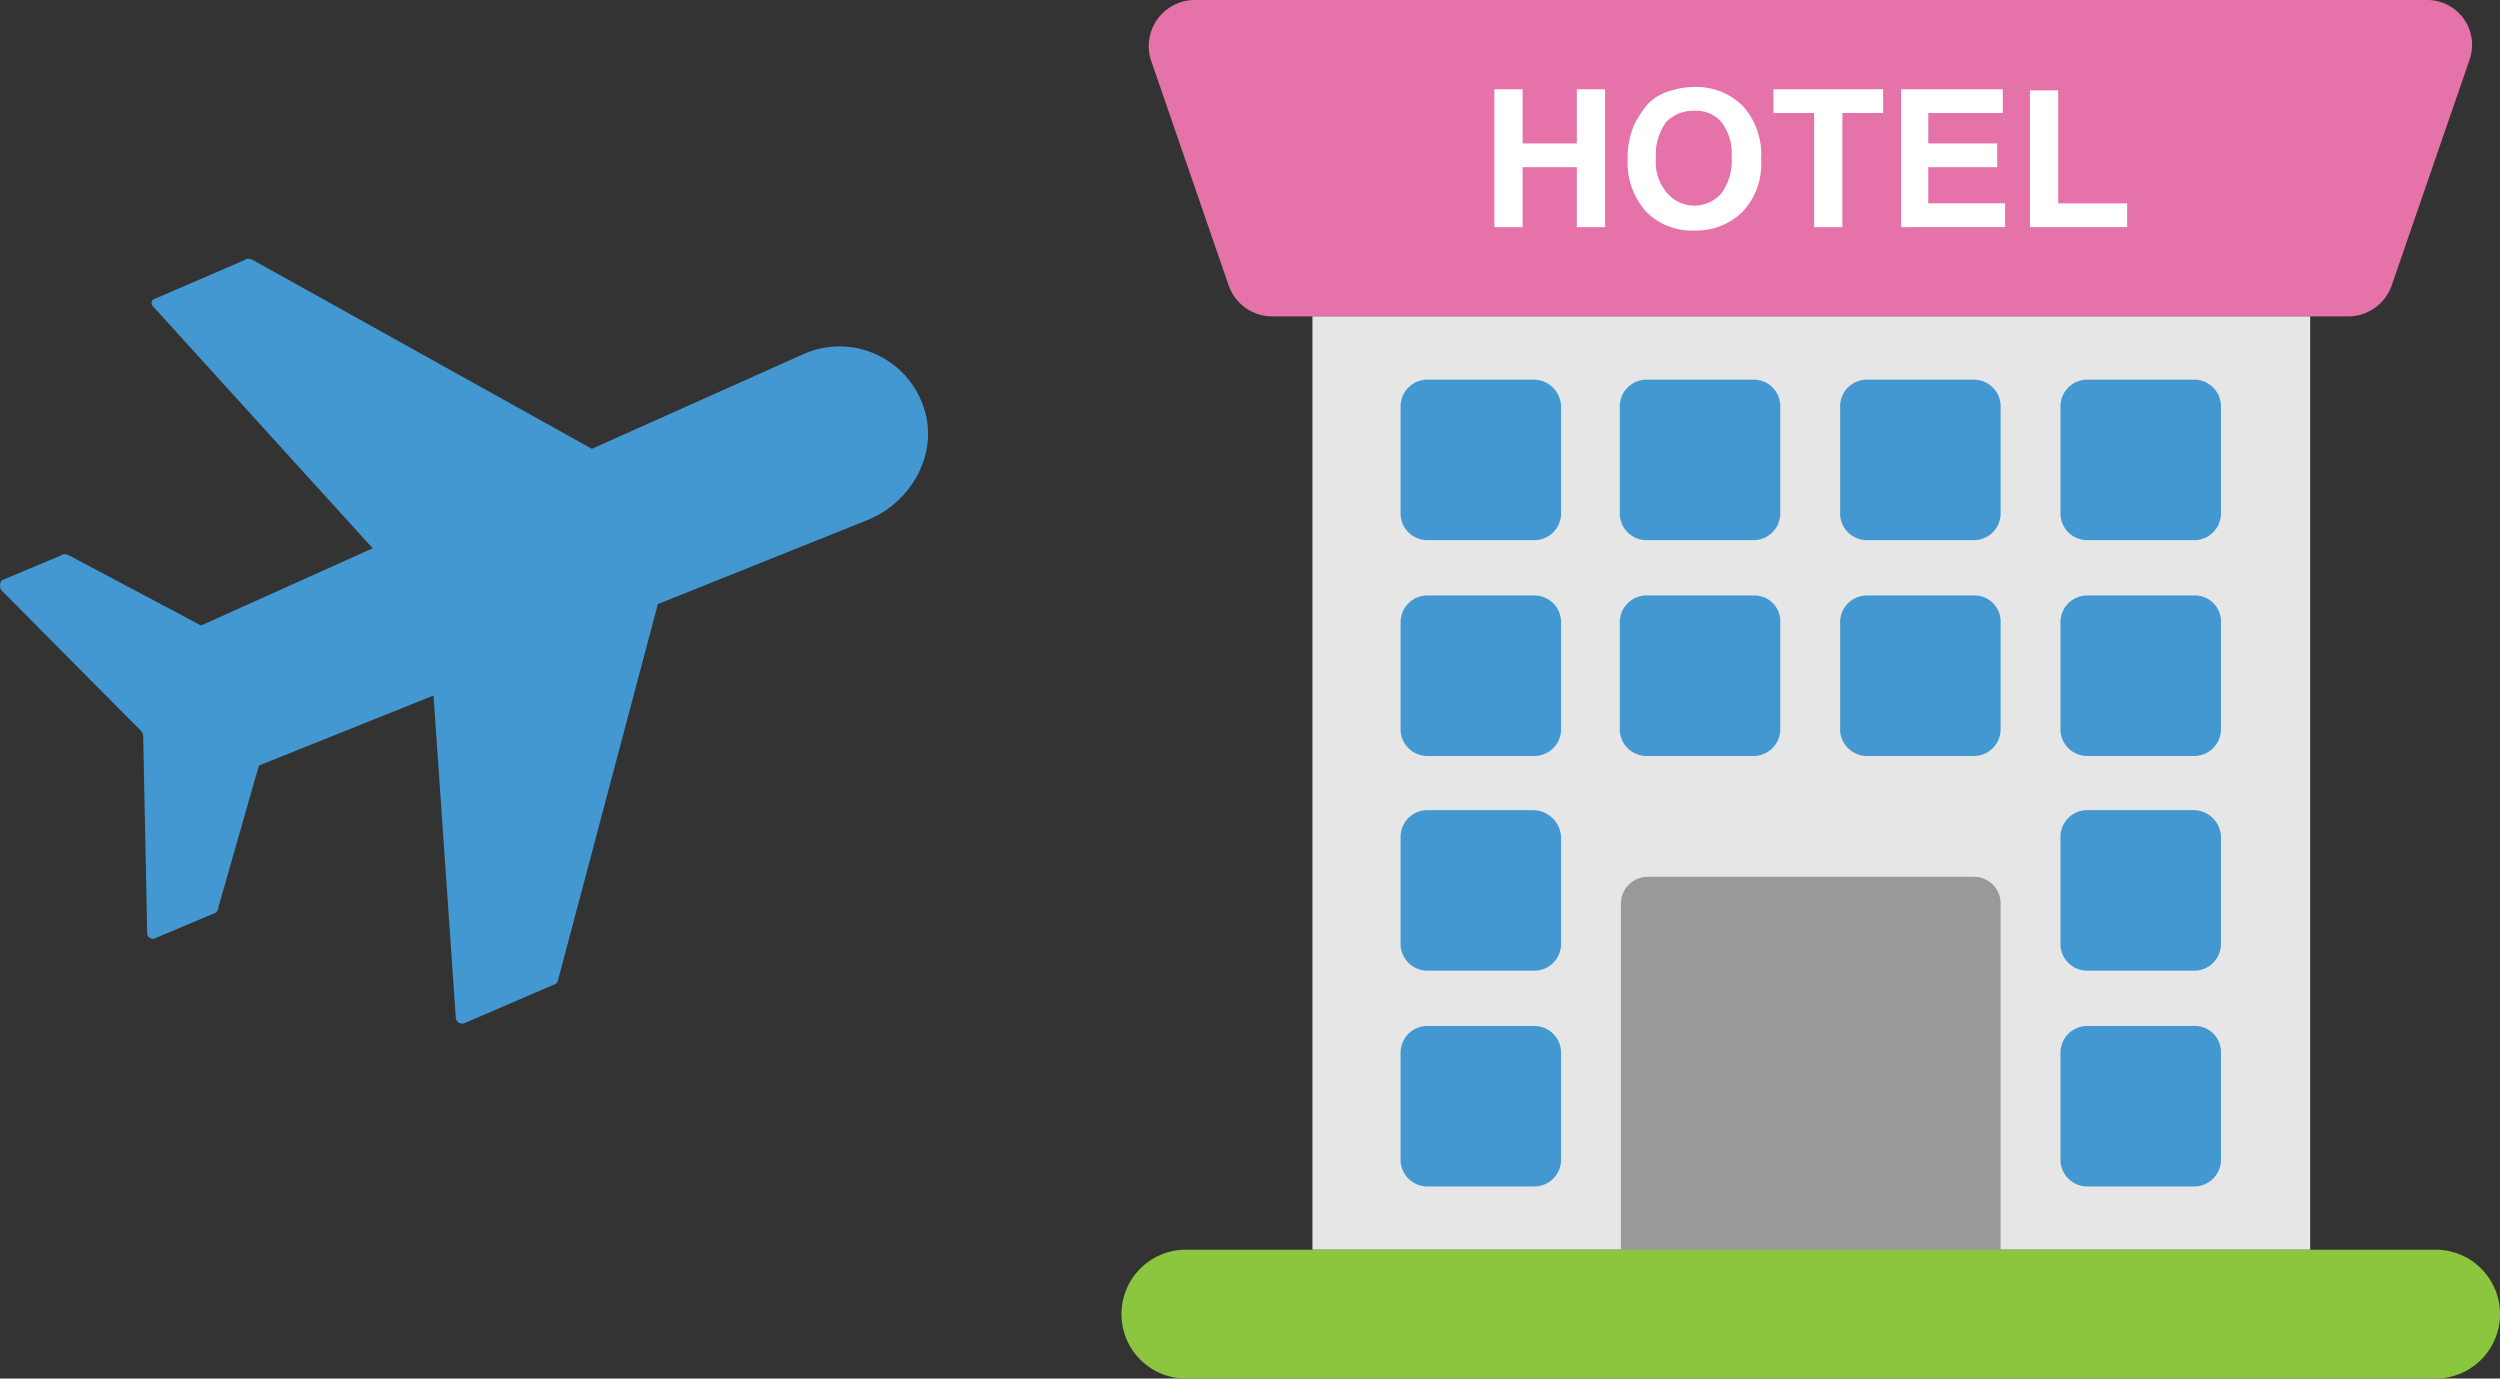
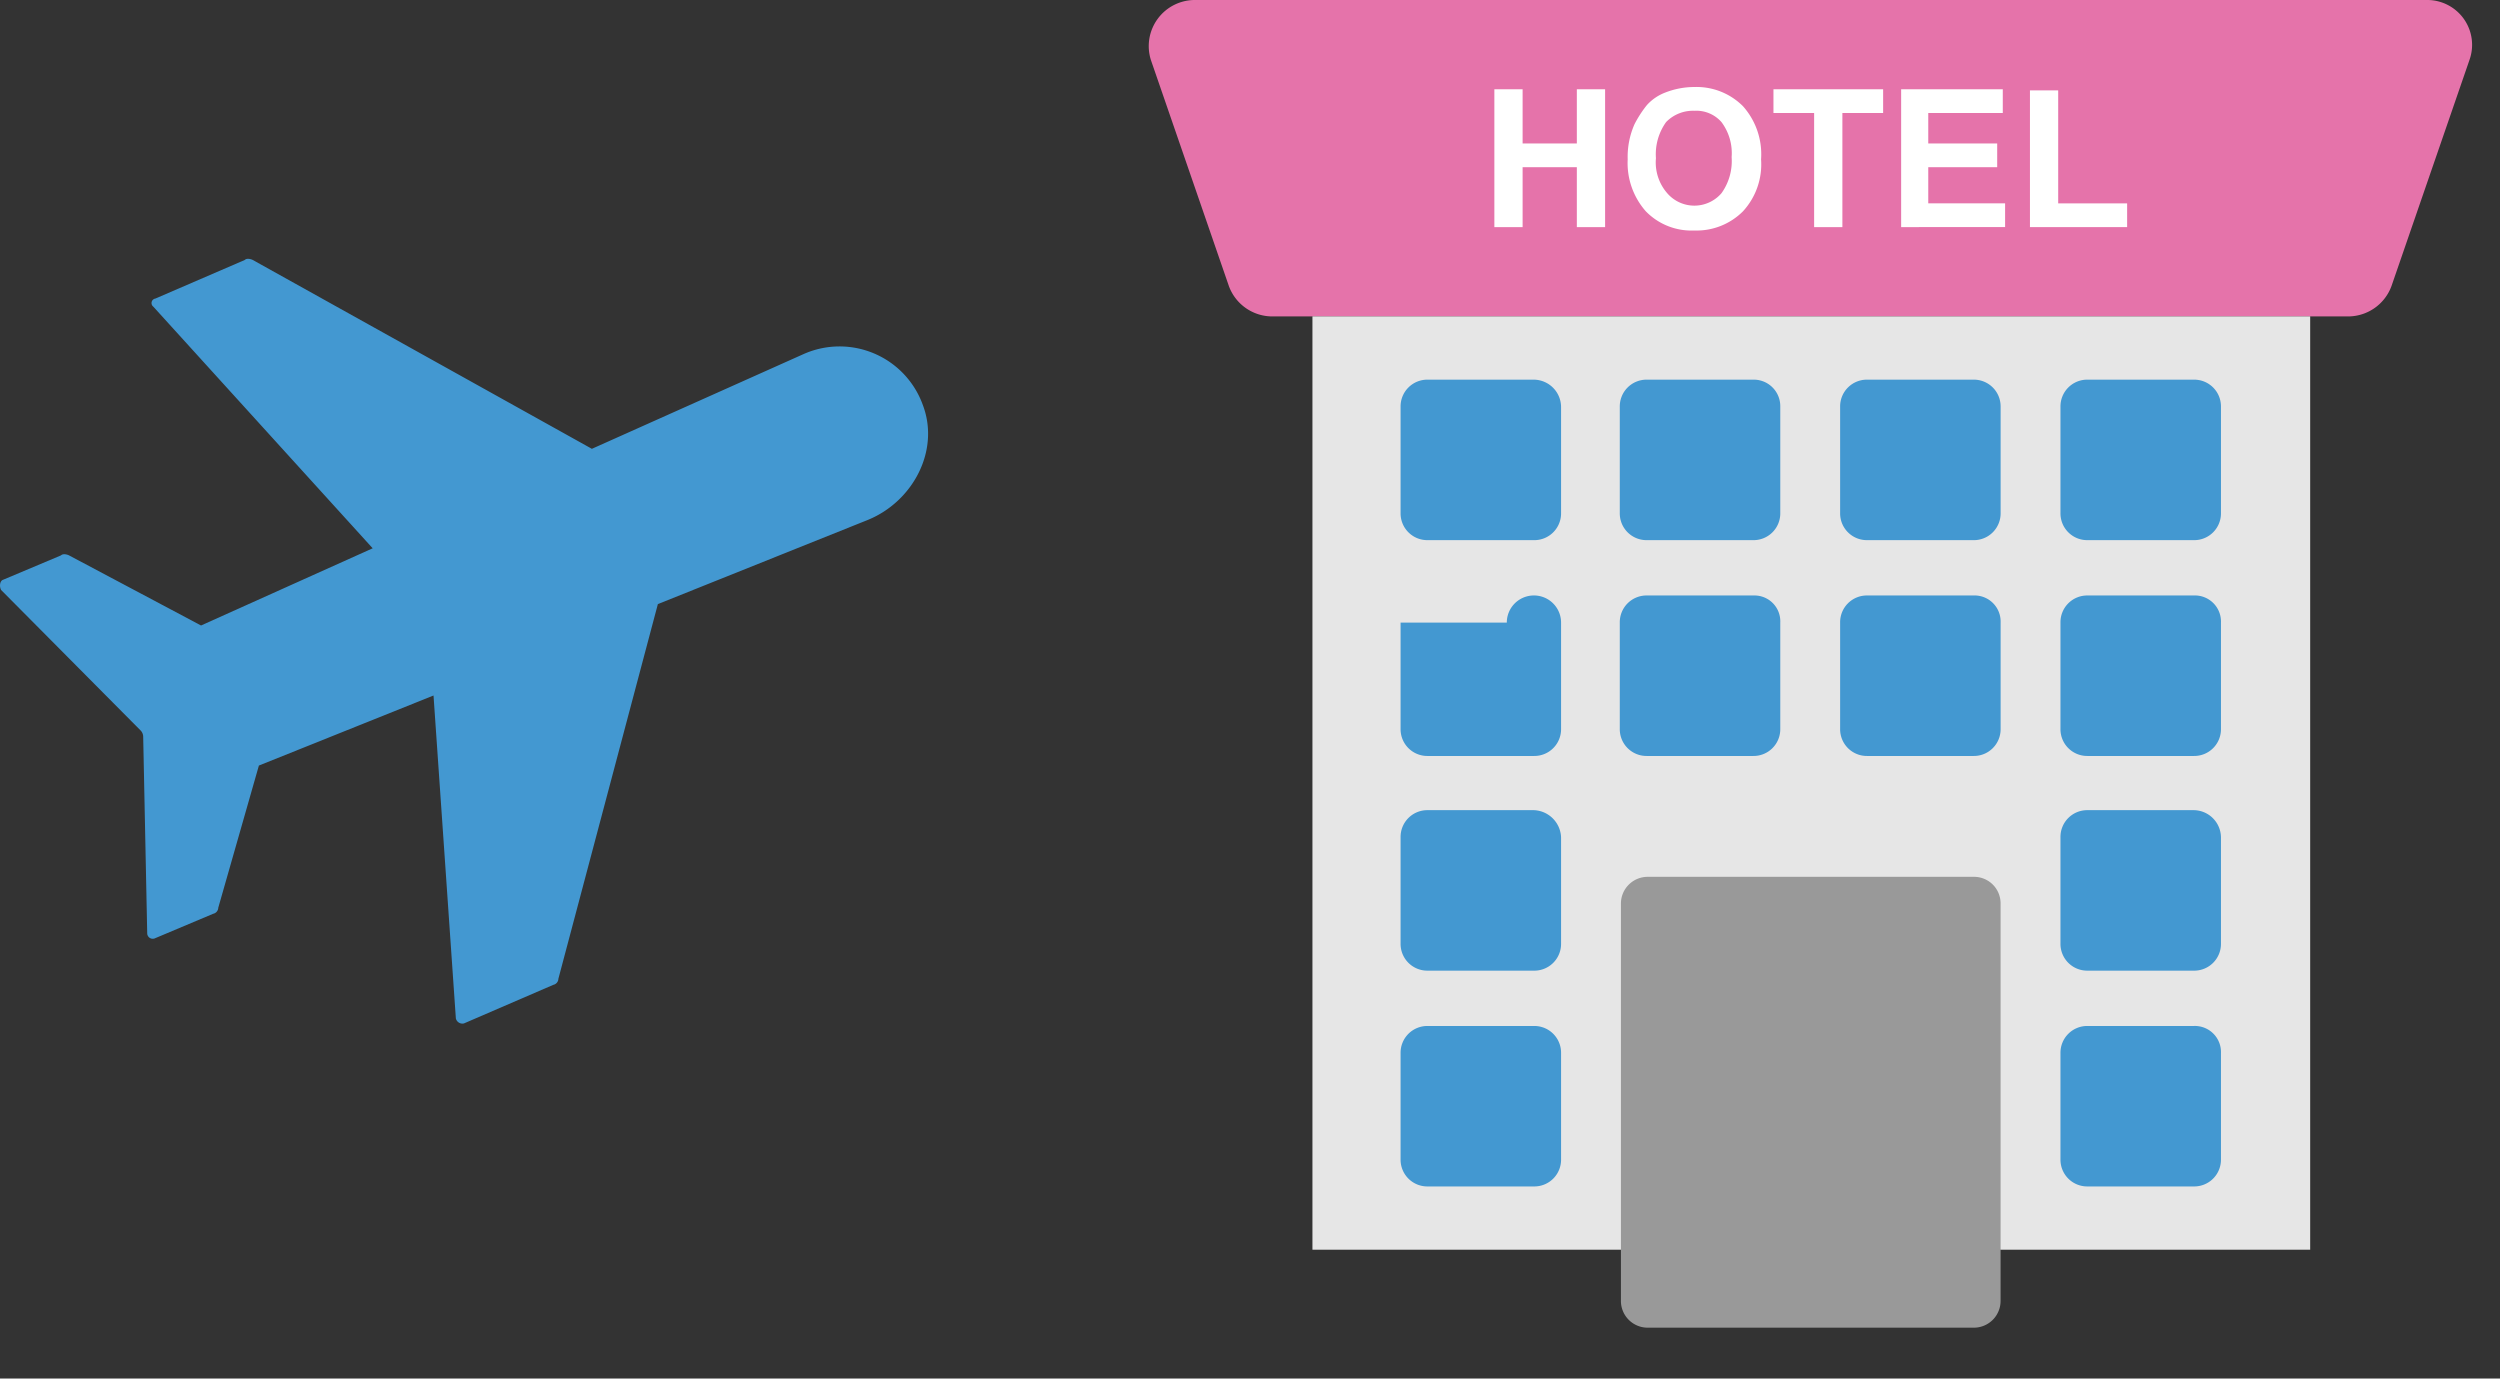
<svg xmlns="http://www.w3.org/2000/svg" viewBox="0 0 186.926 103.072">
  <rect x="0" y="0" width="186.926" height="103.072" fill="#333333" stroke="none" />
  <defs>
    <style>.a{fill:#e573aa;}.b{fill:#e6e6e6;}.c{fill:#999;}.d{fill:#fff;}.e{fill:#4398d1;}.f{fill:#8cc63e;}</style>
  </defs>
  <g transform="translate(-500.61 -992.464)">
    <g transform="translate(584.464 992.464)">
      <path class="a" d="M101.166,4.478l-5.829,16.9a3.46,3.46,0,0,1-3.21,2.281H11.611A3.46,3.46,0,0,1,8.4,21.375L2.571,4.478A3.449,3.449,0,0,1,5.866,0H98.04A3.353,3.353,0,0,1,101.166,4.478Z" transform="translate(-0.375)" />
      <rect class="b" width="74.601" height="69.785" transform="translate(14.278 23.656)" />
      <path class="c" d="M72.587,79.628v29.654a2,2,0,0,1-2.028,2.028H46.228a2,2,0,0,1-2.028-2.028V79.628A2,2,0,0,1,46.228,77.6H70.644A1.984,1.984,0,0,1,72.587,79.628Z" transform="translate(-6.857 -12.039)" />
      <g transform="translate(27.88 6.505)">
        <path class="d" d="M33,18.207V7.9h2.112v4.055h4.055V7.9H41.28V18.207H39.167V13.729H35.112v4.478Z" transform="translate(-33 -7.731)" />
        <path class="d" d="M44.8,13.107a6.031,6.031,0,0,1,.507-2.619,8.371,8.371,0,0,1,.929-1.436,3.538,3.538,0,0,1,1.352-.929,5.983,5.983,0,0,1,2.2-.422,4.9,4.9,0,0,1,3.633,1.436,5.4,5.4,0,0,1,1.352,3.971,5.191,5.191,0,0,1-1.352,3.886,4.9,4.9,0,0,1-3.633,1.436,4.767,4.767,0,0,1-3.633-1.436A5.455,5.455,0,0,1,44.8,13.107Zm2.112-.084a3.5,3.5,0,0,0,.845,2.619,2.677,2.677,0,0,0,4.055,0,4.127,4.127,0,0,0,.76-2.7,3.877,3.877,0,0,0-.76-2.619,2.5,2.5,0,0,0-2.028-.845,2.8,2.8,0,0,0-2.112.845A4.127,4.127,0,0,0,46.912,13.023Z" transform="translate(-34.831 -7.7)" />
        <path class="d" d="M60.741,18.207V9.674H57.7V7.9h8.2V9.674H62.854v8.533Z" transform="translate(-36.832 -7.731)" />
        <path class="d" d="M69,18.207V7.9h7.6V9.674H71.028v2.281h5.154v1.774H71.028v2.7h5.745v1.774Z" transform="translate(-38.585 -7.731)" />
        <path class="d" d="M80.4,18.223V8h2.112v8.449h5.154v1.774Z" transform="translate(-40.354 -7.747)" />
      </g>
      <g transform="translate(20.868 28.387)">
        <path class="e" d="M36.7,35.628v7.942A2,2,0,0,1,34.669,45.6H26.728A2,2,0,0,1,24.7,43.569V35.628A2,2,0,0,1,26.728,33.6h7.942A2.056,2.056,0,0,1,36.7,35.628Z" transform="translate(-24.7 -33.6)" />
        <path class="e" d="M56.1,35.628v7.942A2,2,0,0,1,54.069,45.6H46.128A2,2,0,0,1,44.1,43.569V35.628A2,2,0,0,1,46.128,33.6h8.026A1.984,1.984,0,0,1,56.1,35.628Z" transform="translate(-27.71 -33.6)" />
        <path class="e" d="M75.6,35.628v7.942A2,2,0,0,1,73.569,45.6H65.628A2,2,0,0,1,63.6,43.569V35.628A2,2,0,0,1,65.628,33.6h7.942A2,2,0,0,1,75.6,35.628Z" transform="translate(-30.735 -33.6)" />
        <path class="e" d="M95.1,35.628v7.942A2,2,0,0,1,93.069,45.6H85.128A2,2,0,0,1,83.1,43.569V35.628A2,2,0,0,1,85.128,33.6h7.942A2,2,0,0,1,95.1,35.628Z" transform="translate(-33.76 -33.6)" />
-         <path class="e" d="M36.7,54.728v7.942A2,2,0,0,1,34.669,64.7H26.728A2,2,0,0,1,24.7,62.669V54.728A2,2,0,0,1,26.728,52.7h7.942A2,2,0,0,1,36.7,54.728Z" transform="translate(-24.7 -36.563)" />
+         <path class="e" d="M36.7,54.728v7.942A2,2,0,0,1,34.669,64.7H26.728A2,2,0,0,1,24.7,62.669V54.728h7.942A2,2,0,0,1,36.7,54.728Z" transform="translate(-24.7 -36.563)" />
        <path class="e" d="M56.1,54.728v7.942A2,2,0,0,1,54.069,64.7H46.128A2,2,0,0,1,44.1,62.669V54.728A2,2,0,0,1,46.128,52.7h8.026A1.933,1.933,0,0,1,56.1,54.728Z" transform="translate(-27.71 -36.563)" />
        <path class="e" d="M75.6,54.728v7.942A2,2,0,0,1,73.569,64.7H65.628A2,2,0,0,1,63.6,62.669V54.728A2,2,0,0,1,65.628,52.7h7.942A1.952,1.952,0,0,1,75.6,54.728Z" transform="translate(-30.735 -36.563)" />
        <path class="e" d="M95.1,54.728v7.942A2,2,0,0,1,93.069,64.7H85.128A2,2,0,0,1,83.1,62.669V54.728A2,2,0,0,1,85.128,52.7h7.942A1.952,1.952,0,0,1,95.1,54.728Z" transform="translate(-33.76 -36.563)" />
        <path class="e" d="M36.7,73.728v7.942A2,2,0,0,1,34.669,83.7H26.728A2,2,0,0,1,24.7,81.669V73.728A2,2,0,0,1,26.728,71.7h7.942A2.115,2.115,0,0,1,36.7,73.728Z" transform="translate(-24.7 -39.511)" />
        <path class="e" d="M95.1,73.728v7.942A2,2,0,0,1,93.069,83.7H85.128A2,2,0,0,1,83.1,81.669V73.728A2,2,0,0,1,85.128,71.7h7.942A2.055,2.055,0,0,1,95.1,73.728Z" transform="translate(-33.76 -39.511)" />
        <path class="e" d="M36.7,92.828v7.942a2,2,0,0,1-2.028,2.028H26.728a2,2,0,0,1-2.028-2.028V92.828A2,2,0,0,1,26.728,90.8h7.942A2,2,0,0,1,36.7,92.828Z" transform="translate(-24.7 -42.474)" />
        <path class="e" d="M95.1,92.828v7.942a2,2,0,0,1-2.028,2.028H85.128a2,2,0,0,1-2.028-2.028V92.828A2,2,0,0,1,85.128,90.8h7.942A1.952,1.952,0,0,1,95.1,92.828Z" transform="translate(-33.76 -42.474)" />
      </g>
-       <path class="f" d="M103.072,115.416h0a4.813,4.813,0,0,1-4.816,4.816H4.816A4.813,4.813,0,0,1,0,115.416H0A4.813,4.813,0,0,1,4.816,110.6H98.257A4.813,4.813,0,0,1,103.072,115.416Z" transform="translate(0 -17.159)" />
    </g>
    <path class="e" d="M44.351,14.19,19,.072c-.152-.076-.455-.152-.607,0l-6.68,2.884a.34.34,0,0,0-.152.607l16.4,18.065L15.128,27.4,5.261,22.16c-.152-.076-.455-.152-.607,0L.327,23.982c-.228.076-.3.455-.152.759l10.4,10.475a.689.689,0,0,1,.228.531l.3,14.65a.415.415,0,0,0,.607.38l4.327-1.822a.481.481,0,0,0,.38-.455l3.036-10.627L32.51,32.635l1.67,24.138a.5.5,0,0,0,.607.38l6.68-2.884a.481.481,0,0,0,.38-.455L49.285,25.8,65,19.5c3.34-1.366,5.389-5.162,4.1-8.577a6.617,6.617,0,0,0-8.957-3.8Z" transform="translate(500.514 1011.832)" />
  </g>
</svg>